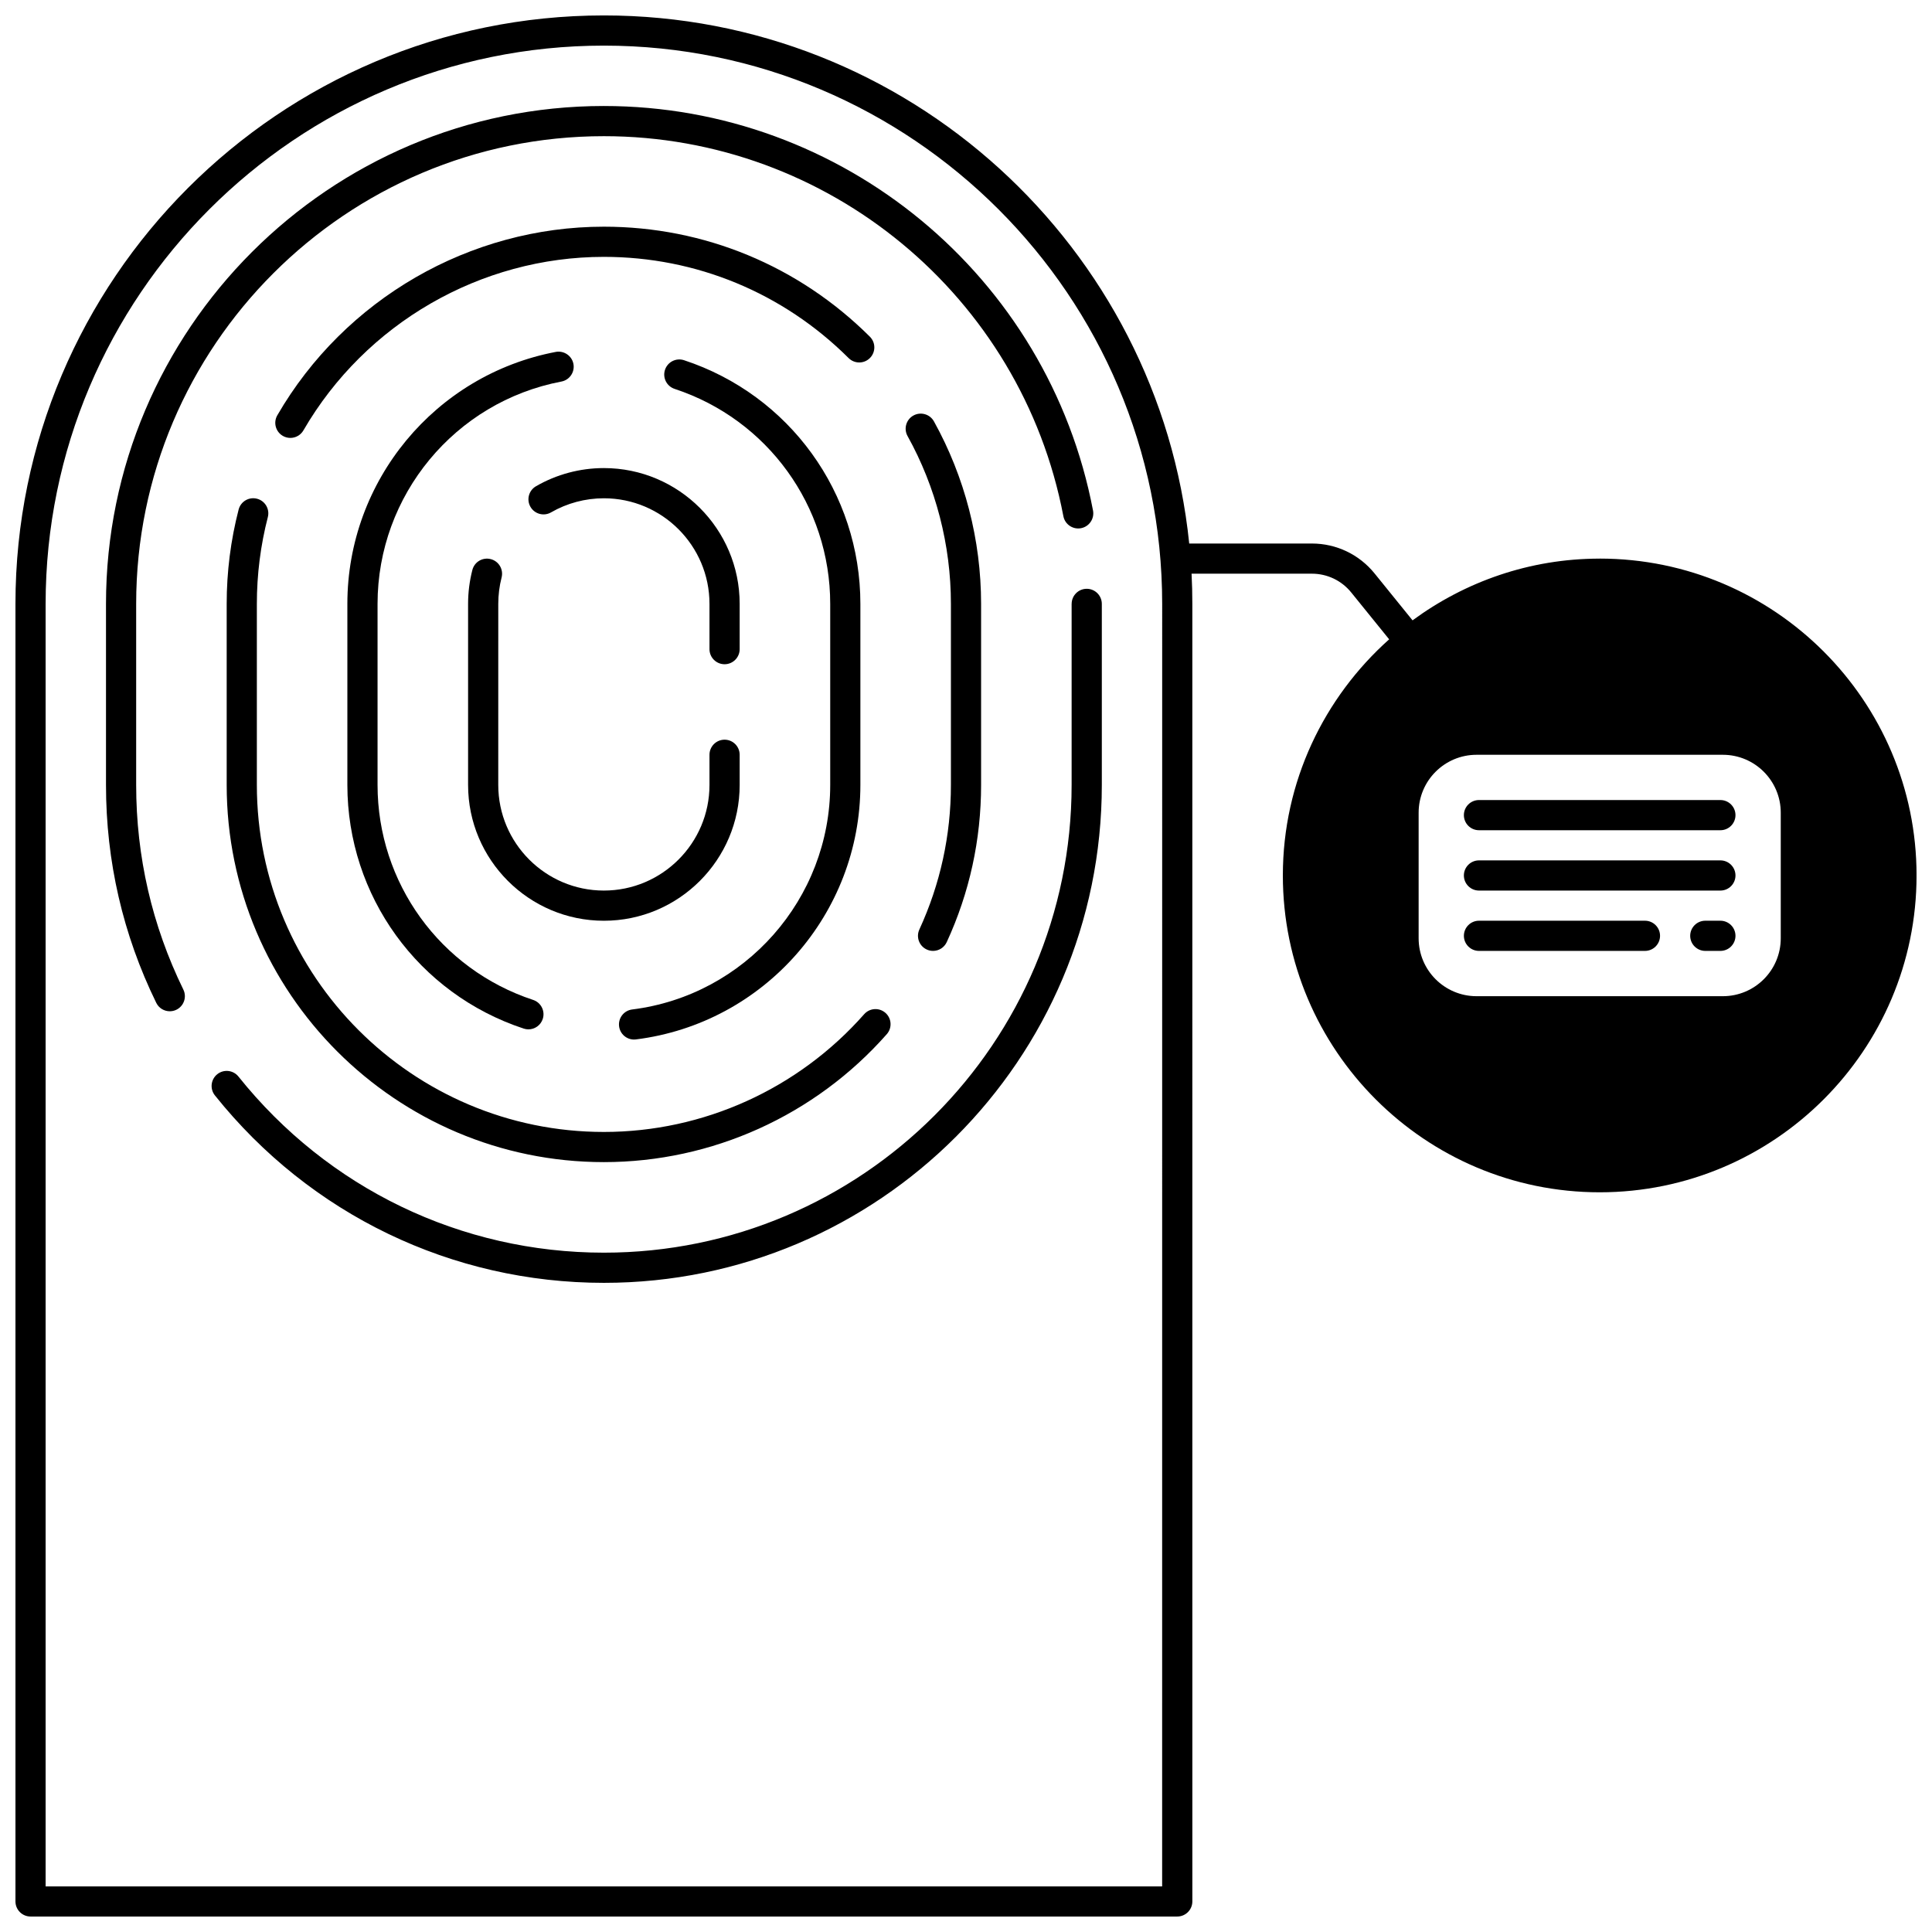
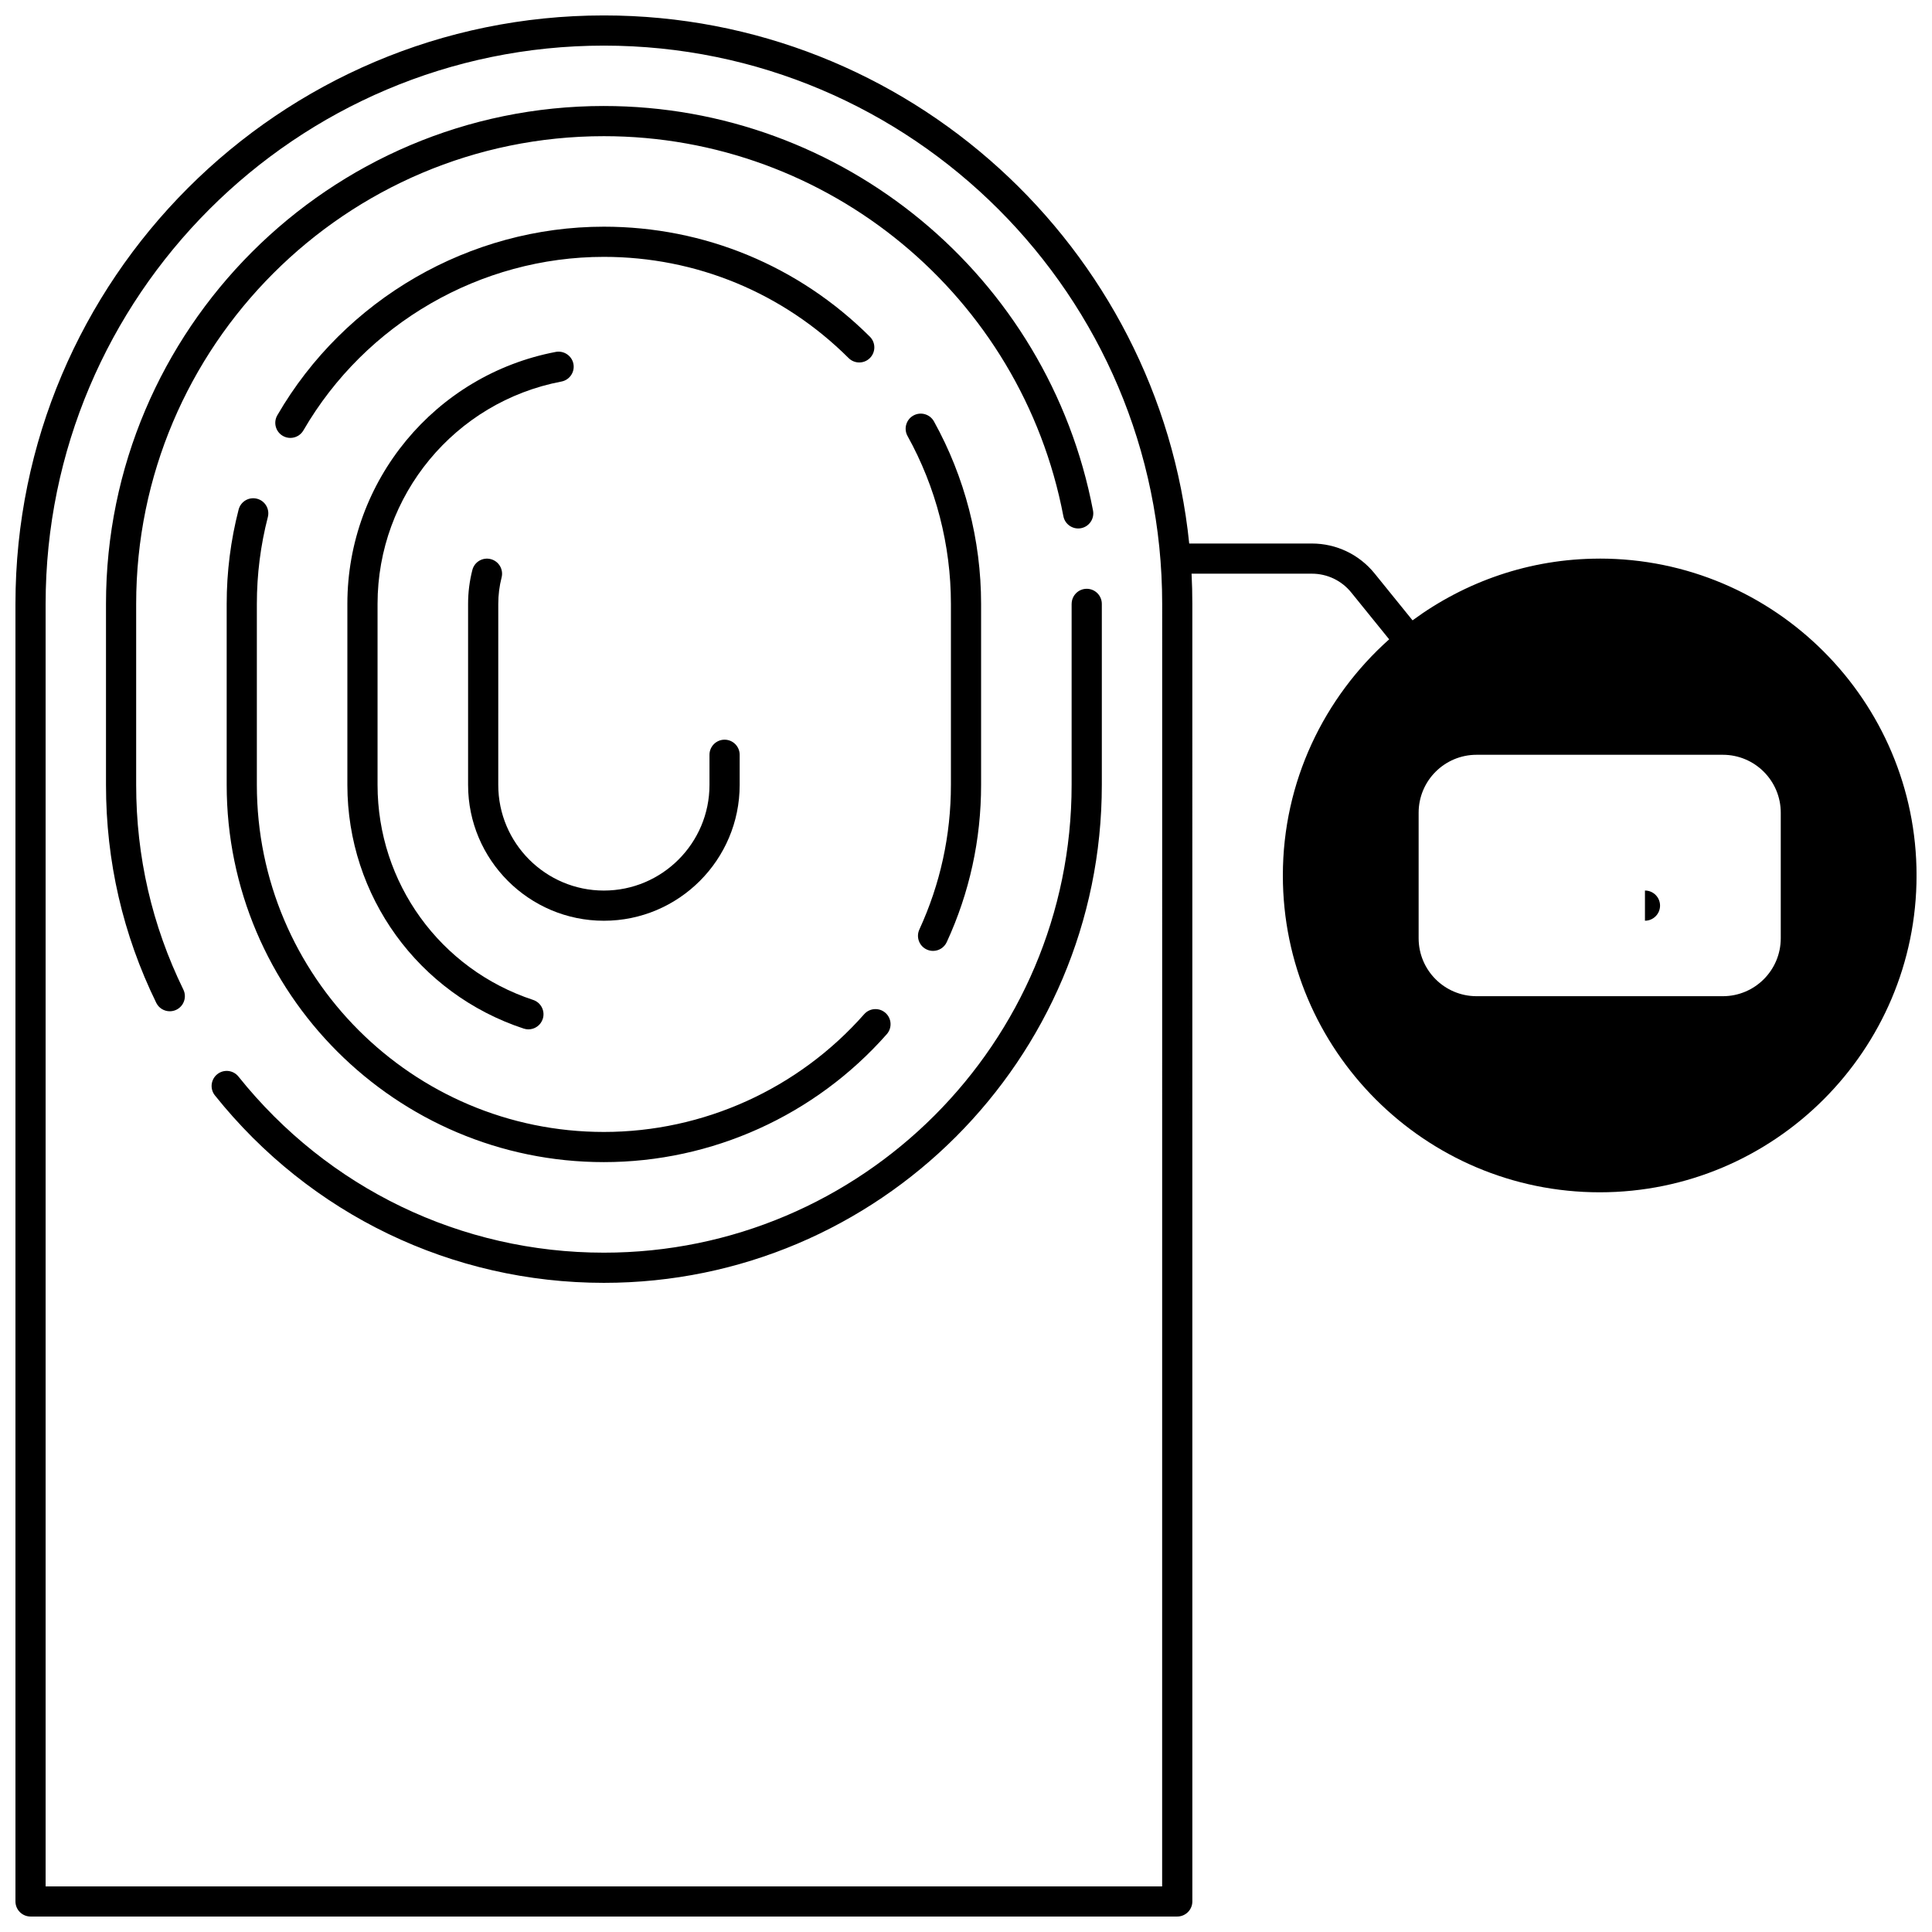
<svg xmlns="http://www.w3.org/2000/svg" width="800px" height="800px" version="1.1" viewBox="144 144 512 512">
  <defs>
    <clipPath id="a">
      <path d="m148.09 148.09h503.81v503.81h-503.81z" />
    </clipPath>
  </defs>
  <path d="m427.99 304.04v47.98c0 68.348-55.605 123.95-123.95 123.95-37.824 0-73.125-17.008-96.844-46.668-1.379-1.727-3.898-2.004-5.617-0.625-1.723 1.379-2.004 3.894-0.625 5.617 25.242 31.574 62.816 49.672 103.09 49.672 72.758 0 131.95-59.195 131.95-131.95v-47.98c0-2.207-1.793-4-4-4s-3.996 1.793-3.996 4z" />
  <path d="m304.04 172.09c-72.758 0-131.95 59.191-131.95 131.95v47.98c0 20.23 4.477 39.652 13.316 57.734 0.688 1.422 2.113 2.242 3.594 2.242 0.586 0 1.188-0.133 1.75-0.406 1.984-0.969 2.809-3.363 1.836-5.348-8.293-16.977-12.5-35.223-12.5-54.223v-47.98c0-68.348 55.605-123.95 123.95-123.95 59.441 0 110.65 42.355 121.77 100.71 0.414 2.168 2.512 3.59 4.676 3.18 2.168-0.414 3.59-2.508 3.18-4.676-11.832-62.125-66.348-107.21-129.62-107.21z" />
  <path d="m214.98 281.04c0.551-2.141-0.734-4.32-2.871-4.871-2.152-0.555-4.32 0.734-4.871 2.871-2.102 8.125-3.164 16.535-3.164 24.992v47.98c0 55.121 44.844 99.961 99.961 99.961 28.641 0 55.969-12.359 74.973-33.906 1.461-1.66 1.305-4.184-0.352-5.644-1.66-1.465-4.184-1.301-5.644 0.352-17.492 19.832-42.633 31.203-68.977 31.203-50.707 0-91.965-41.258-91.965-91.965v-47.98c0-7.785 0.98-15.52 2.91-22.992z" />
  <path d="m387.64 390.33c-0.922 2.004-0.047 4.383 1.961 5.301 0.535 0.25 1.105 0.367 1.664 0.367 1.512 0 2.957-0.863 3.633-2.328 6.039-13.117 9.102-27.133 9.102-41.656v-47.98c0-16.91-4.324-33.637-12.496-48.363-1.074-1.926-3.504-2.621-5.438-1.555-1.93 1.07-2.629 3.508-1.555 5.438 7.519 13.543 11.492 28.922 11.492 44.48v47.98c0 13.359-2.816 26.25-8.363 38.316z" />
  <path d="m374.53 233.23c-18.879-18.805-43.918-29.156-70.492-29.156-35.512 0-68.676 19.148-86.543 49.977-1.109 1.91-0.457 4.359 1.457 5.465 0.625 0.363 1.316 0.535 1.996 0.535 1.379 0 2.723-0.715 3.461-1.996 16.449-28.363 46.961-45.984 79.629-45.984 24.445 0 47.477 9.523 64.852 26.82 1.566 1.559 4.098 1.555 5.652-0.012 1.559-1.562 1.555-4.094-0.012-5.648z" />
-   <path d="m312.03 419.49c0.168 0 0.332-0.008 0.504-0.031 33.906-4.246 59.477-33.242 59.477-67.445v-47.98c0-29.406-18.781-55.359-46.73-64.574-2.106-0.691-4.359 0.449-5.051 2.547-0.691 2.094 0.449 4.359 2.547 5.051 24.664 8.129 41.238 31.031 41.238 56.977v47.98c0 30.18-22.559 55.762-52.48 59.508-2.191 0.273-3.746 2.269-3.469 4.465 0.254 2.023 1.977 3.504 3.965 3.504z" />
  <path d="m291.29 237.26c-32.004 6.094-55.234 34.176-55.234 66.773v47.98c0 29.406 18.781 55.359 46.73 64.574 0.414 0.137 0.836 0.203 1.25 0.203 1.68 0 3.242-1.066 3.797-2.75 0.691-2.094-0.449-4.359-2.547-5.051-24.656-8.129-41.23-31.031-41.23-56.977v-47.98c0-28.762 20.492-53.543 48.73-58.918 2.168-0.414 3.59-2.508 3.18-4.676-0.414-2.164-2.519-3.574-4.676-3.18z" />
  <path d="m340.02 352.02v-7.996c0-2.207-1.793-4-4-4s-4 1.793-4 4v7.996c0 15.434-12.555 27.988-27.988 27.988s-27.988-12.555-27.988-27.988l0.004-47.98c0-2.375 0.297-4.731 0.879-6.996 0.551-2.141-0.734-4.32-2.875-4.871-2.156-0.551-4.32 0.734-4.871 2.875-0.75 2.918-1.133 5.945-1.133 8.992v47.98c0 19.84 16.145 35.988 35.988 35.988 19.84 0 35.984-16.148 35.984-35.988z" />
-   <path d="m336.02 320.03c2.207 0 4-1.793 4-4v-11.996c0-19.84-16.145-35.988-35.988-35.988-6.324 0-12.547 1.668-17.992 4.816-1.914 1.109-2.566 3.551-1.461 5.461 1.109 1.914 3.559 2.566 5.461 1.461 4.231-2.441 9.074-3.734 13.992-3.734 15.434 0 27.988 12.555 27.988 27.988v11.996c0 2.207 1.793 3.996 4 3.996z" />
  <g clip-path="url(#a)">
    <path d="m567.93 292.04c-18.559 0-35.676 6.125-49.59 16.359l-10.055-12.422c-4.082-5.043-10.145-7.938-16.629-7.938h-32.5c-8.031-78.5-74.535-139.95-155.12-139.95-85.988 0-155.94 69.953-155.94 155.94v343.87c0 2.207 1.793 4 4 4h303.89c2.207 0 4-1.793 4-4l-0.004-343.87c0-2.684-0.066-5.348-0.203-7.996h31.887c4.062 0 7.859 1.812 10.418 4.969l10.059 12.426c-17.238 15.391-28.172 37.703-28.172 62.574 0 46.301 37.664 83.969 83.969 83.969 46.301 0 83.969-37.664 83.969-83.969 0-46.301-37.664-83.969-83.969-83.969zm-115.95 351.87h-295.89v-339.87c0-81.578 66.367-147.95 147.95-147.95s147.95 66.367 147.95 147.95zm163.94-251.26c0 8.477-6.875 15.352-15.352 15.352h-65.262c-8.477 0-15.352-6.875-15.352-15.352v-33.277c0-8.473 6.875-15.348 15.352-15.348h65.262c8.477 0 15.352 6.875 15.352 15.352z" />
  </g>
-   <path d="m599.92 356.02h-63.977c-2.207 0-4 1.793-4 4s1.793 4 4 4h63.977c2.207 0 4-1.793 4-4 0-2.211-1.793-4-4-4z" />
-   <path d="m599.92 372.01h-63.977c-2.207 0-4 1.793-4 4 0 2.207 1.793 4 4 4h63.977c2.207 0 4-1.793 4-4 0-2.207-1.793-4-4-4z" />
-   <path d="m599.92 388h-4c-2.207 0-4 1.793-4 4 0 2.207 1.793 4 4 4h4c2.207 0 4-1.793 4-4 0-2.211-1.793-4-4-4z" />
-   <path d="m579.93 388h-43.984c-2.207 0-4 1.793-4 4 0 2.207 1.793 4 4 4h43.984c2.207 0 4-1.793 4-4 0-2.211-1.793-4-4-4z" />
+   <path d="m579.93 388h-43.984h43.984c2.207 0 4-1.793 4-4 0-2.211-1.793-4-4-4z" />
</svg>